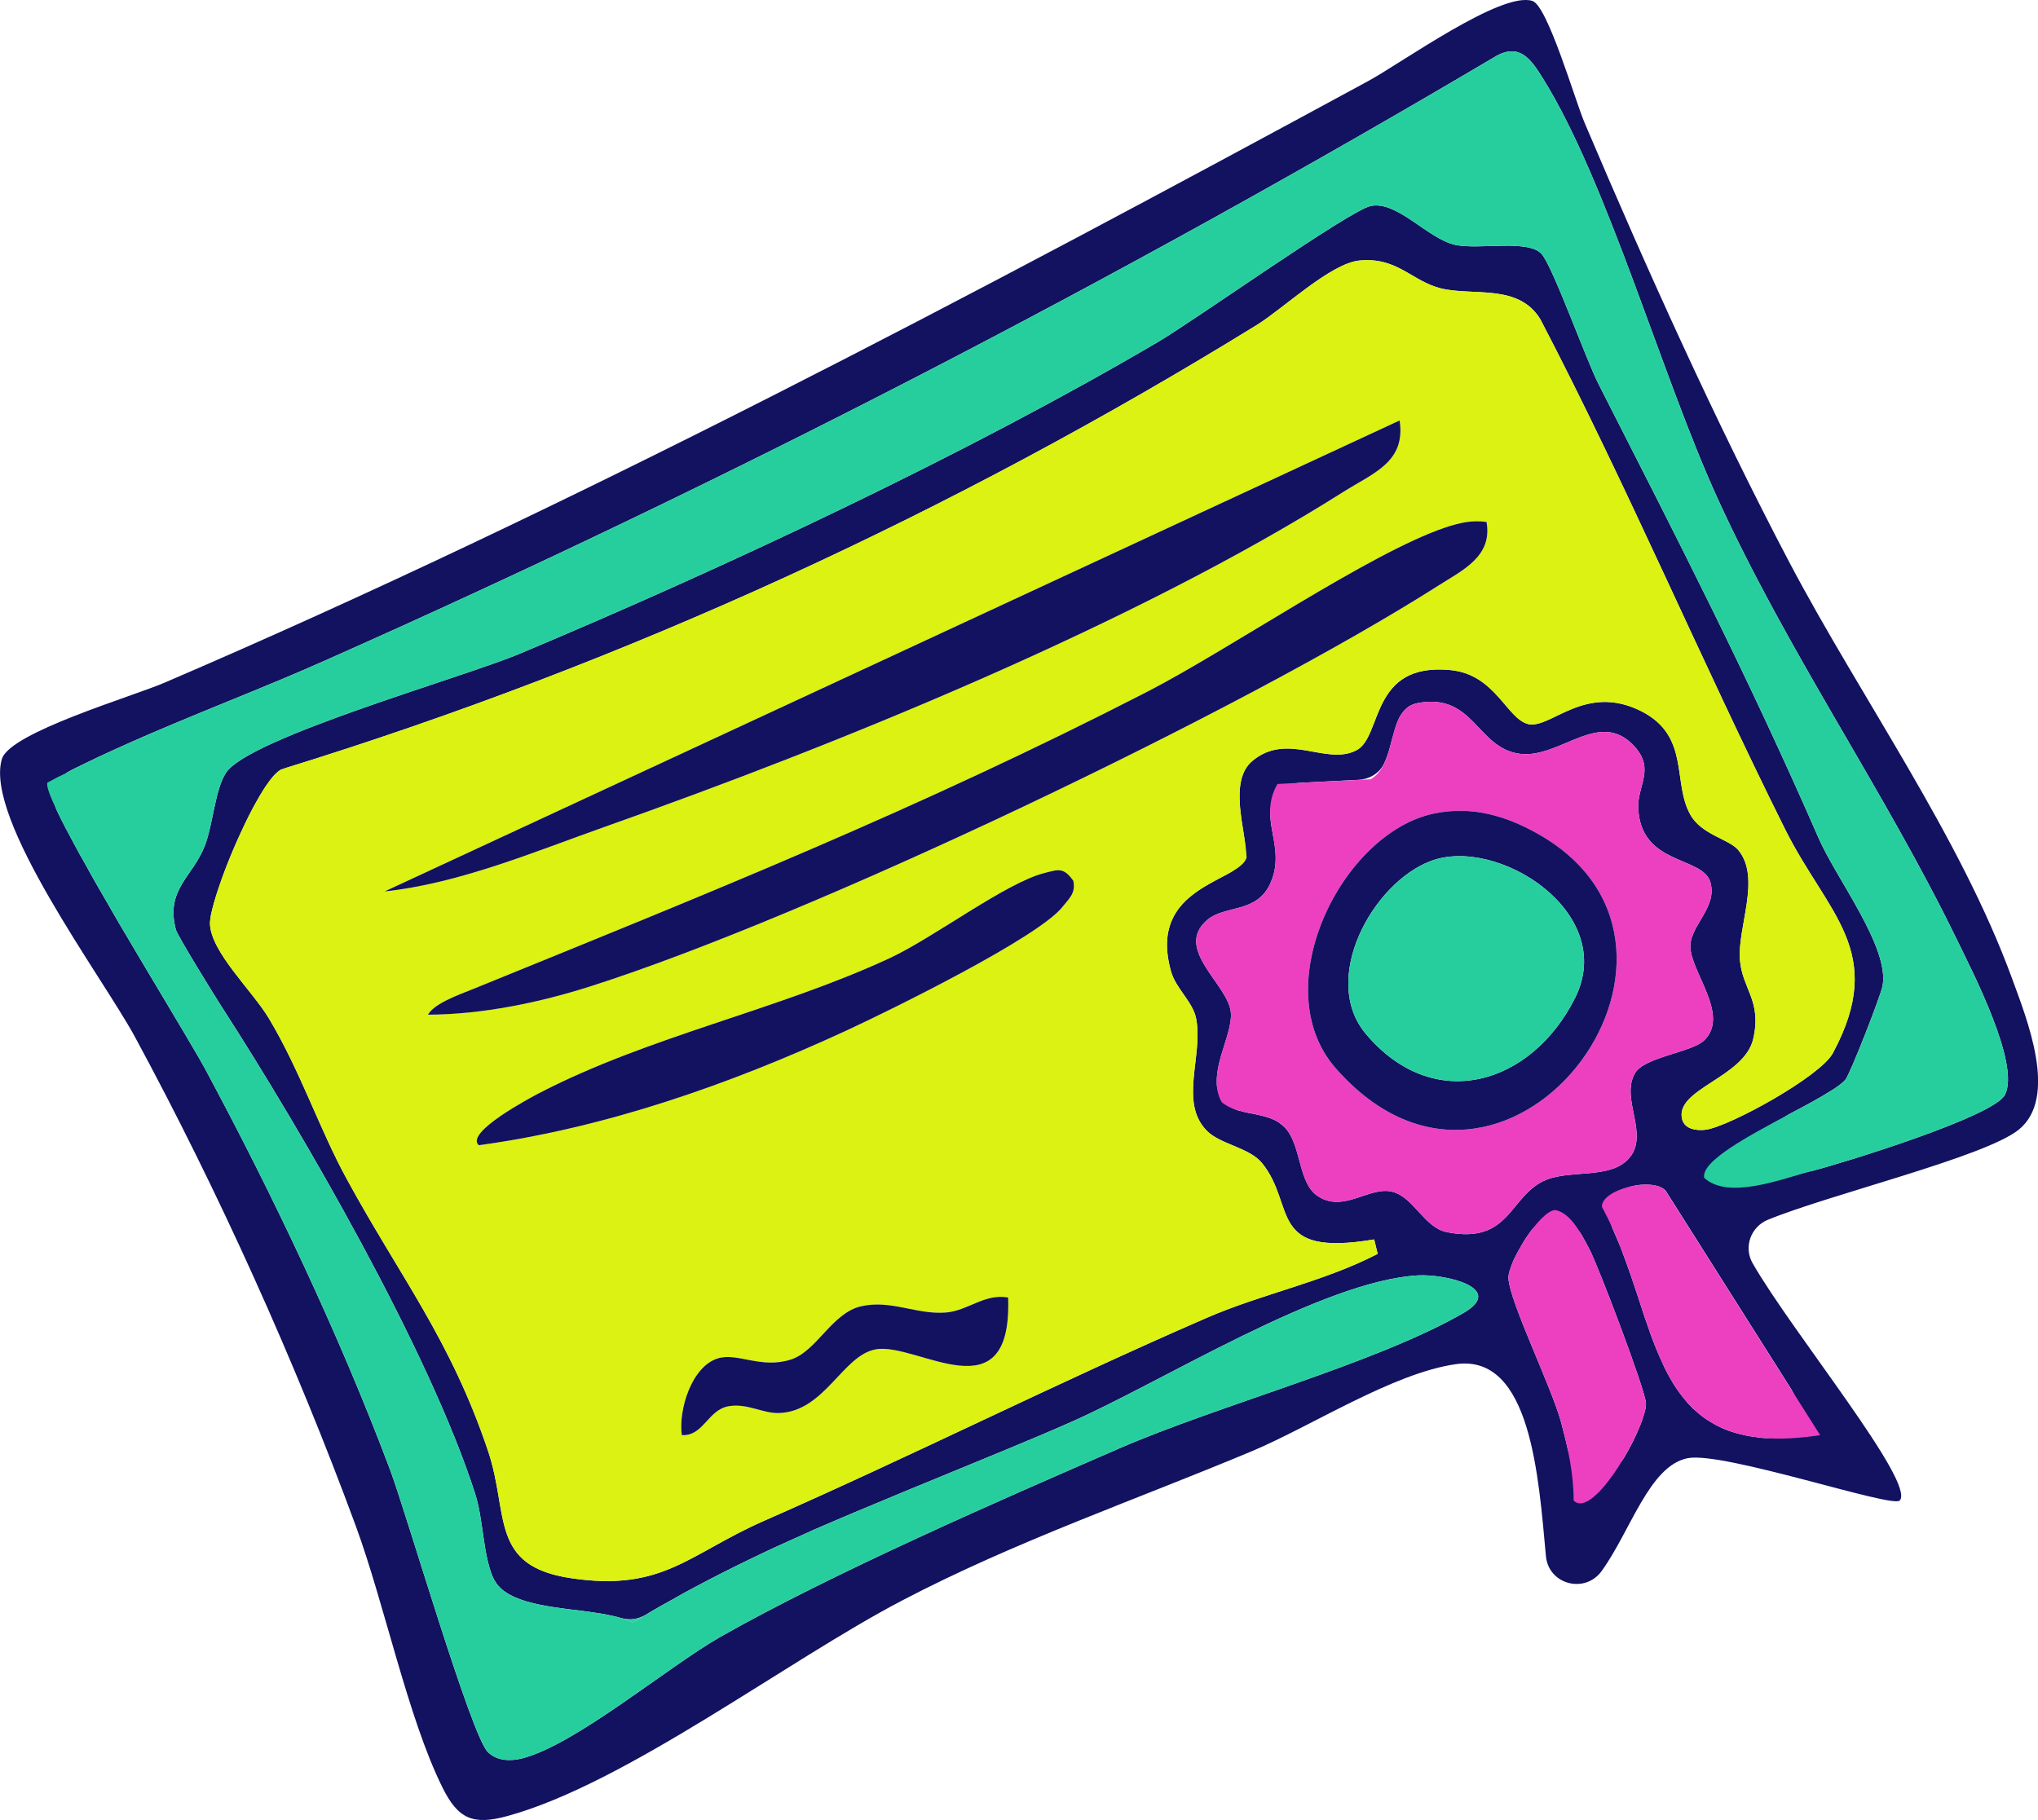
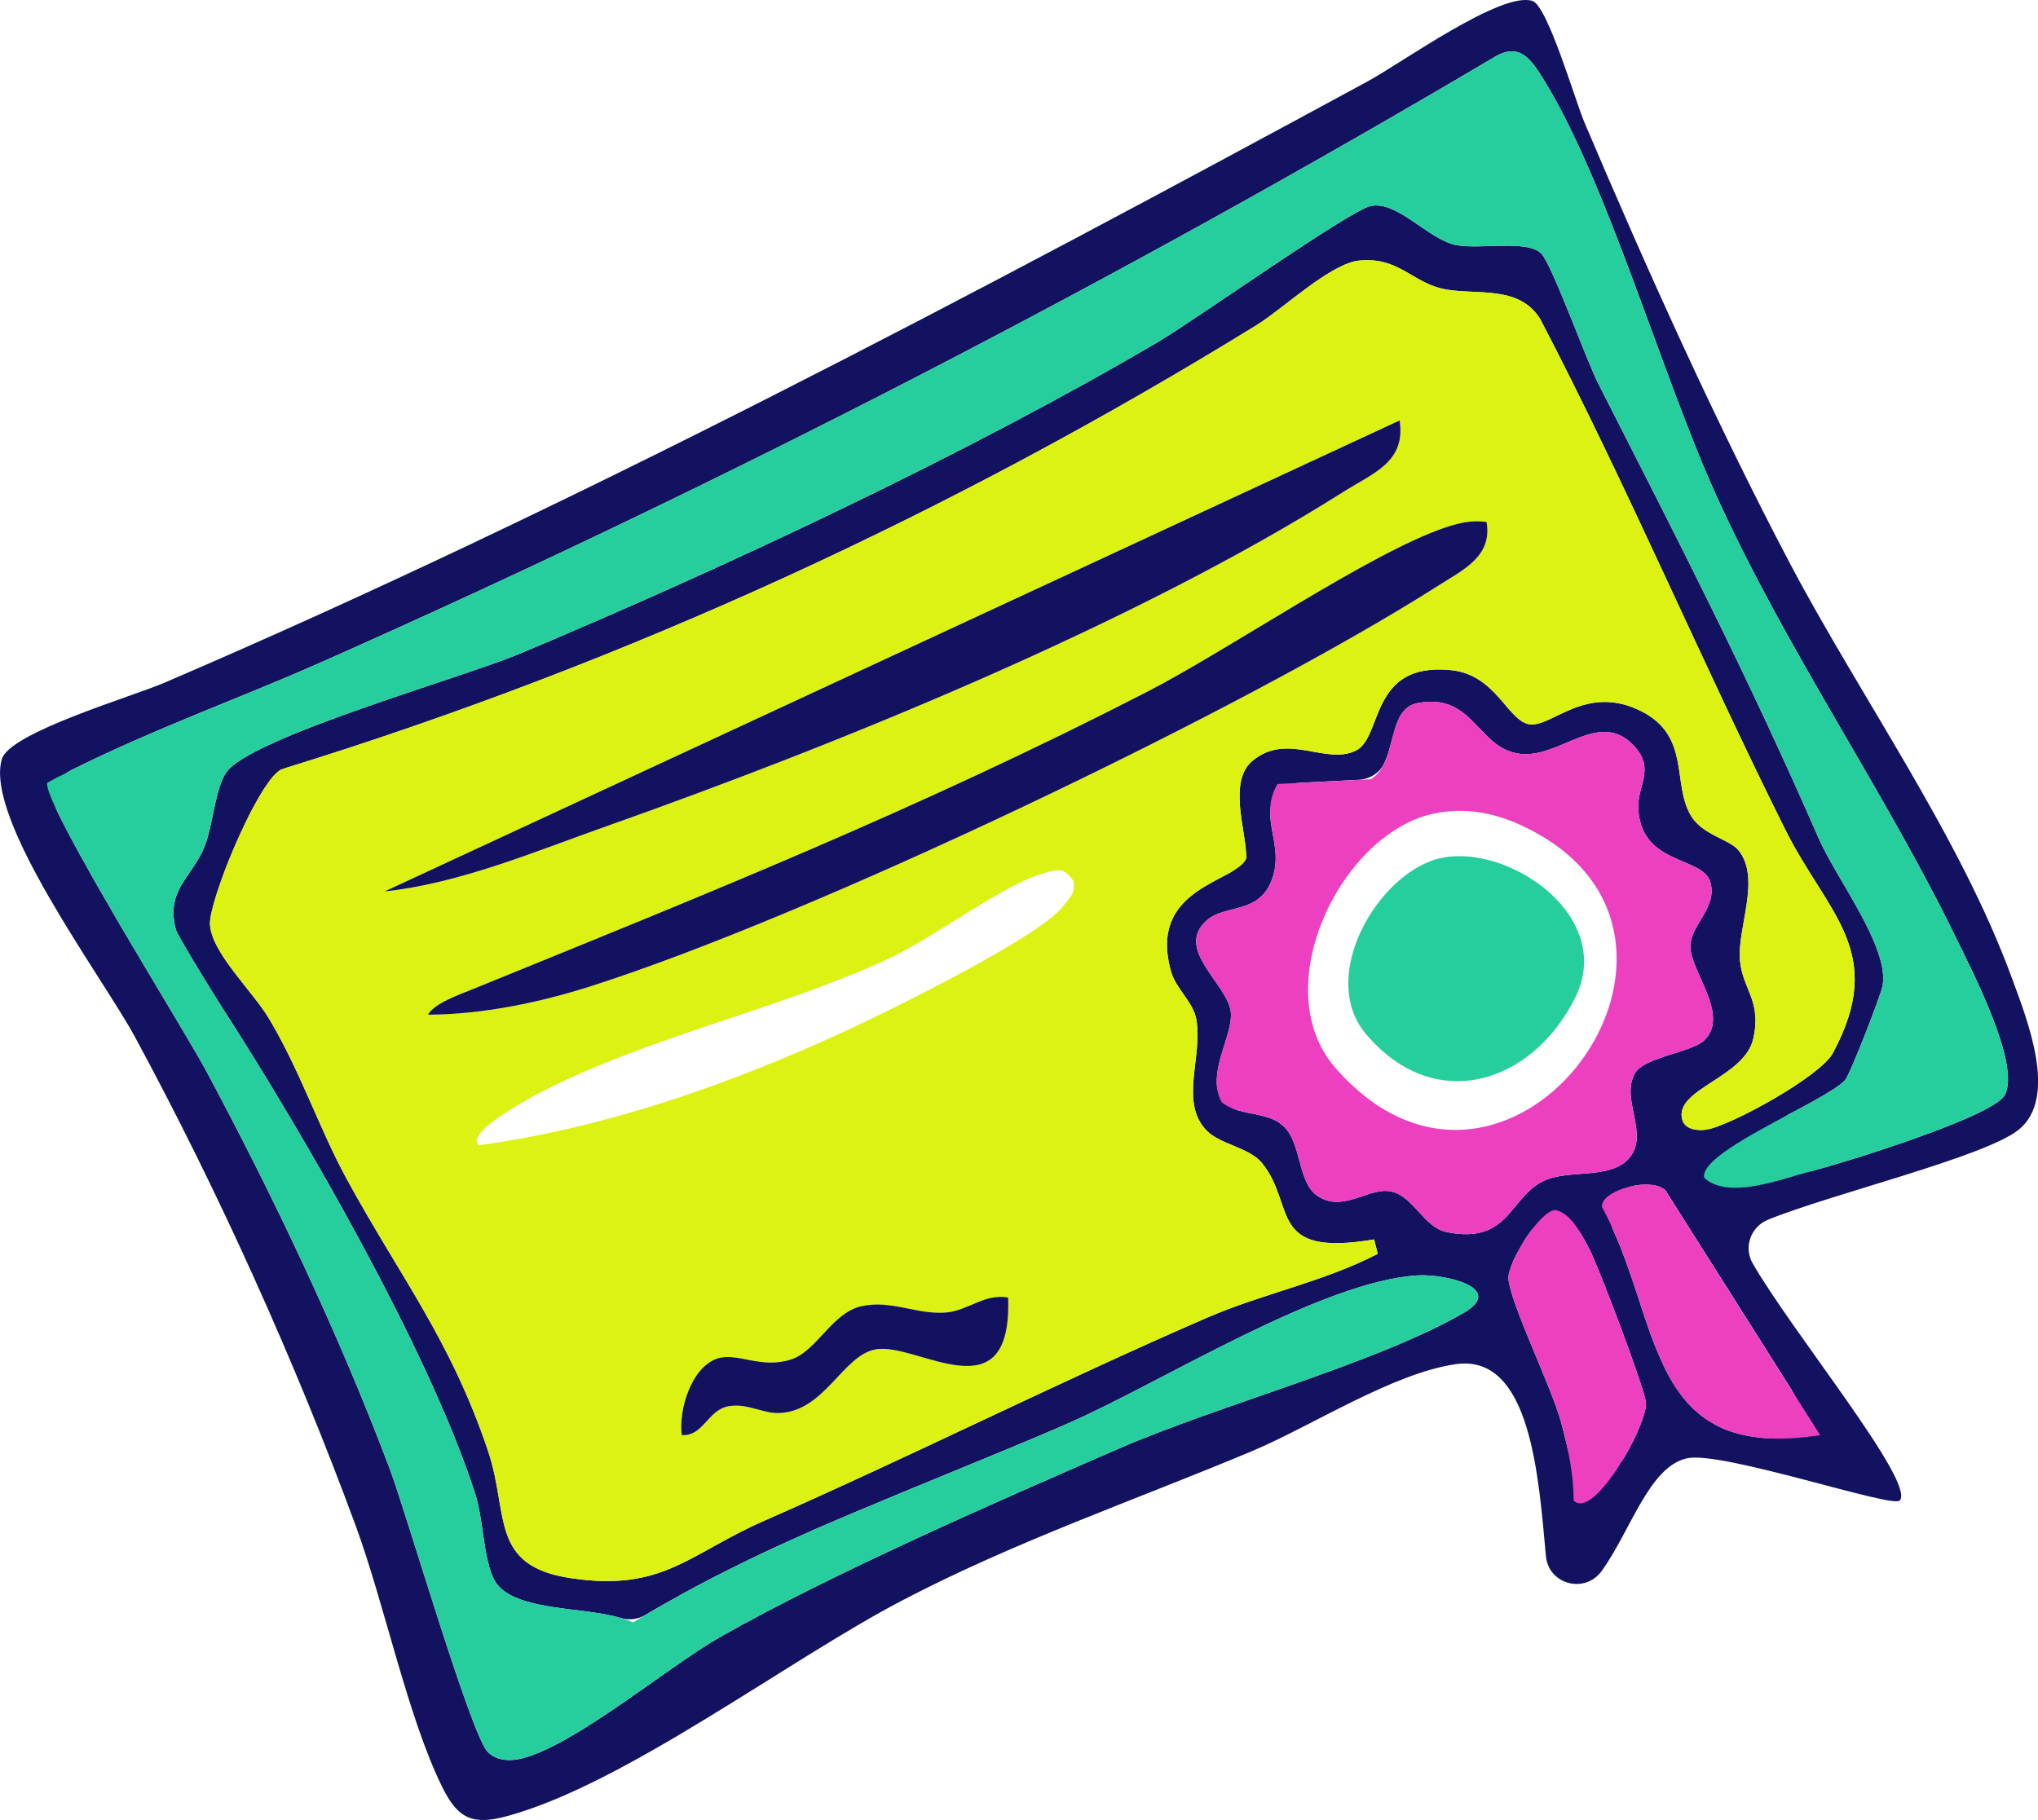
<svg xmlns="http://www.w3.org/2000/svg" id="Ebene_1" data-name="Ebene 1" viewBox="0 0 108.8 97.18">
  <defs>
    <style>
      .cls-1 {
        fill: #121261;
      }

      .cls-2 {
        fill: #ec40c0;
      }

      .cls-3 {
        fill: #dbf212;
      }

      .cls-4 {
        fill: #27ce9d;
      }
    </style>
  </defs>
  <g id="Ebene_1-2" data-name="Ebene 1">
    <g id="Weiterbildung">
      <path class="cls-1" d="M107.42,52.26c-2.78-7.61-8.08-15.01-11.87-22.19-3.96-7.53-7.62-15.66-10.95-23.5-.51-1.19-1.97-6.25-2.79-6.52-1.65-.54-7,3.32-8.77,4.28C52.22,15.62,30.55,27.11,8.79,36.45c-1.74.75-8.27,2.66-8.69,4.08-.95,3.2,5.33,11.58,7.09,14.81,4.44,8.2,8.58,17.37,11.8,26.13,1.53,4.15,2.78,10.24,4.62,13.95.84,1.71,1.64,2.06,3.51,1.54,6.31-1.74,14.92-8.3,21.02-11.49,6.01-3.15,12.46-5.37,18.71-7.99,3.18-1.34,7.51-4.16,10.87-4.64,4.01-.57,4.42,6.04,4.81,10.25.14,1.52,2.09,2.03,2.98.79,1.54-2.13,2.54-5.62,4.59-6.02,1.92-.37,10.94,2.69,11.32,2.26.86-.96-5.74-8.98-7.85-12.66-.5-.86-.11-1.95.81-2.33,3.35-1.37,11.54-3.34,13.38-4.8,2.15-1.72.44-5.93-.34-8.07ZM77.24,65.79c-1.2-.24-1.75-1.84-2.89-2.15-1.24-.34-2.65,1.19-4.05.19-1.02-.73-.82-2.77-1.75-3.67-.09-.08-.18-.15-.27-.22-.09-.06-.18-.11-.27-.15-.35-.16-.73-.24-1.11-.32-.14-.02-.28-.05-.41-.08-.09-.02-.17-.04-.26-.07-.05,0-.09-.02-.14-.03-.02-.01-.05-.02-.07-.03-.02,0-.03-.01-.04-.01-.58-.22-1-.76-1.02-1.38-.03-.65.17-1.34.38-1.99.21-.68.42-1.32.37-1.83-.15-1.5-3.06-3.37-1.27-4.92.96-.83,2.68-.33,3.4-2.01.25-.58.29-1.11.25-1.64-.02-.18-.04-.37-.07-.55-.09-.52-.21-1.03-.21-1.55.01-.85.71-1.52,1.55-1.58l3.16-.16c.58-.03,1.11-.34,1.36-.85.26-.52.38-1.16.55-1.73.06-.21.12-.41.21-.6.04-.1.08-.19.14-.27.11-.18.24-.33.41-.45.05-.04.1-.07.16-.09.02,0,.04-.02.06-.03.09-.03.18-.06.28-.08,3-.56,3.15,2.41,5.45,2.71,2.16.27,4.27-2.47,6.14-.37,1.07,1.2.13,2.06.18,3.27.13,3.08,3.46,2.55,3.85,3.96.38,1.33-1.04,2.27-1.07,3.39-.03,1.35,2.14,3.69.74,5.05-.64.63-3.17.89-3.68,1.73-.85,1.39.85,3.36-.4,4.64-1,1.02-3.04.55-4.34,1.07-2,.81-1.89,3.48-5.32,2.8ZM15.31,40.99c18.2-5.63,35.61-13.66,51.79-23.64,1.42-.88,3.96-3.31,5.49-3.44,2.02-.19,2.79,1.11,4.34,1.49,1.72.42,4.15-.27,5.31,1.66,4.65,8.92,8.57,18.21,13.05,27.2,2.26,4.55,5.48,6.53,2.56,11.97-.67,1.25-5.49,3.9-6.77,4.09-.51.07-1.13-.03-1.27-.53-.46-1.64,3.32-2.23,3.79-4.33.46-2.02-.57-2.63-.71-4.17-.16-1.75,1.15-4.4-.09-5.9-.49-.59-1.96-.81-2.56-1.89-.97-1.72,0-4.19-2.61-5.52-3.02-1.53-4.86.98-6.06.68-1.14-.3-1.74-2.64-4.12-2.88-4.35-.43-3.62,3.57-5.05,4.29-1.62.82-3.65-1-5.53.55-.64.53-.74,1.41-.68,2.34.01.14.02.28.04.42.06.55.17,1.1.23,1.59.08.63-.2,1.25-.73,1.59-.18.1-.37.21-.58.31-.15.08-.31.17-.48.26-.06.04-.13.07-.19.11-.13.07-.25.15-.38.23-.06.04-.13.08-.19.13-.06.04-.12.08-.18.13-.27.2-.52.43-.74.7-.06.07-.11.14-.16.22-.06.09-.12.18-.17.28-.04.08-.08.17-.12.26-.03.06-.05.12-.07.19-.04.12-.07.24-.1.37-.02.07-.03.15-.04.23-.07.53-.02,1.16.19,1.9.25.9,1.17,1.62,1.34,2.52.38,2-.94,4.49.59,6,.72.71,2.26.88,2.93,1.71,1.84,2.28.25,5.04,5.98,4.07l.19.77c-2.92,1.51-6.15,2.12-9.16,3.43-7.88,3.42-15.69,7.35-23.61,10.83-4.01,1.76-5.38,3.79-10.28,3.06-4.39-.64-3.31-3.4-4.44-6.78-2-5.96-4.7-9.31-7.54-14.52-1.45-2.64-2.49-5.8-4.17-8.6-.89-1.48-3.08-3.52-3.14-5.03,0-.05,0-.12.01-.19.01-.08.02-.18.04-.29.02-.08.04-.17.06-.26.02-.07.03-.15.06-.23.02-.08.04-.16.07-.25.05-.17.1-.36.17-.55.03-.09.06-.19.1-.29,0-.02.01-.04.02-.06.06-.19.13-.38.2-.57.08-.21.16-.43.25-.65.07-.18.15-.37.23-.56.17-.41.36-.82.55-1.22.04-.1.09-.2.14-.3.23-.49.48-.95.72-1.36.04-.08.09-.16.14-.23.04-.08.09-.15.14-.23.04-.07.09-.14.14-.2.04-.07.09-.13.13-.19.04-.06.08-.11.13-.16.04-.06.09-.12.14-.17.18-.18.4-.31.66-.39ZM87.78,75.47c-.03.1-.06.21-.1.33,0,.03-.02.05-.03.08-.03.09-.07.19-.11.28-.2.51-.5,1.1-.83,1.66-.76,1.29-2.71.99-3.02-.47-.03-.11-.05-.23-.08-.34-.03-.12-.06-.25-.09-.37-.06-.24-.12-.47-.18-.7-.51-1.88-2.72-6.37-2.81-7.66-.01-.14.02-.32.1-.53.03-.09.06-.19.11-.3.03-.1.08-.21.14-.32.11-.22.24-.46.38-.69.14-.25.3-.48.46-.7.71-.91,2.12-.8,2.71.19.16.27.3.54.42.77.49.93,2.98,7.5,3.02,8.22.01.13-.02.32-.09.55ZM95.67,74.26c.7,1.1-.1,2.51-1.37,2.53h-.02s-.1-.01-.15-.01c-.14,0-.27-.03-.4-.05-.19-.02-.38-.05-.56-.09-.18-.04-.36-.08-.52-.13-.5-.14-.94-.34-1.34-.59-.14-.08-.27-.17-.39-.26-.12-.09-.24-.18-.35-.29-.12-.09-.23-.19-.33-.31-.11-.1-.21-.22-.3-.34-.01,0-.02-.03-.04-.04-.17-.21-.33-.43-.48-.66-.09-.14-.18-.29-.27-.45-.16-.28-.3-.56-.43-.86-.22-.47-.42-.97-.61-1.49-.1-.29-.2-.59-.31-.89-.23-.7-.46-1.42-.71-2.15-.19-.54-.38-1.08-.59-1.62,0,0,0-.01-.01-.02-.13-.32-.27-.64-.41-.96-.01-.03-.03-.06-.03-.09t0-.01c-.35-.93.21-2,1.21-2.17.09-.02.18-.03.27-.04.05-.01.11-.01.16-.01.53-.03,1.01.06,1.24.33l6.75,10.67ZM107.04,58.45c-.57,1.16-8.56,3.62-10.25,4.06-.02,0-.03.01-.05.01-1.88.51-2.93-2.06-1.26-3.01.87-.46,1.68-.89,2.27-1.27.12-.07.23-.14.32-.21.07-.05.13-.09.19-.14.05-.04.1-.08.14-.12.04-.04.08-.07.11-.11.26-.3,1.88-4.46,1.99-5.01.39-2.05-2.45-5.7-3.4-7.87-3.88-8.88-7.4-15.7-11.75-24.25-.66-1.27-2.48-6.39-3.07-6.99-.74-.76-3.28-.2-4.57-.46-1.48-.31-3.11-2.38-4.54-2.08-1.13.24-9.38,6.1-11.35,7.26-10.17,5.98-23.15,12.06-34.06,16.64-3.01,1.27-14.5,4.5-15.7,6.37-.59.91-.68,2.74-1.13,3.9-.63,1.64-2.11,2.32-1.54,4.47.09.33,2.07,3.54,2.46,4.14,4.35,6.74,11.06,18.34,13.51,25.96.45,1.38.41,3.19.95,4.47.05.11.11.22.18.31,0,.02.01.03.02.04.07.09.14.17.23.25.07.07.14.13.22.18.64.45,1.59.67,2.63.83.19.03.38.05.57.08.01,0,.03,0,.05.01.52.06,1.05.12,1.55.2.12.02.23.04.34.05.38.07.74.14,1.07.24.44.13.9.06,1.29-.17.1-.06.2-.12.3-.18.34-.2.69-.4,1.04-.59,0,0,.01-.01.02-.01.45-.26.9-.51,1.36-.75.92-.49,1.85-.96,2.78-1.41.47-.23.94-.45,1.41-.67.47-.21.94-.43,1.42-.64.47-.22.95-.43,1.43-.63.47-.2.95-.41,1.43-.61.96-.4,1.92-.8,2.88-1.2,1.74-.72,3.49-1.43,5.24-2.16,1.14-.47,2.28-.95,3.41-1.45,4.85-2.14,13.41-7.54,18.52-7.83,1.51-.08,4.73.7,2.39,2.03-4.73,2.71-12.95,4.87-18.34,7.21-6.47,2.81-15.27,6.65-21.29,10.06-2.84,1.62-7.71,5.75-10.58,6.49-.63.16-1.35.14-1.83-.33-.9-.86-4.35-12.75-5.23-15.09-2.71-7.21-6.25-14.66-9.9-21.45-.03-.06-.07-.13-.12-.21-.04-.08-.09-.17-.15-.27-.78-1.36-2.6-4.36-4.33-7.3-.19-.33-.38-.66-.57-.99-.3-.52-.6-1.03-.88-1.53-.18-.33-.36-.66-.54-.97-.03-.05-.06-.09-.08-.14-.14-.26-.28-.52-.41-.76-.23-.43-.44-.83-.62-1.19-.06-.12-.12-.24-.17-.35-.36-.73-.12-1.6.52-2.05.01-.02.03-.03.05-.03.05-.03.1-.06.15-.09.16-.08.31-.16.47-.23.06-.03.11-.06.16-.08.57-.28,1.14-.55,1.72-.81.61-.28,1.23-.55,1.85-.82,1.86-.8,3.74-1.56,5.62-2.33.51-.21,1.02-.42,1.52-.63.74-.31,1.47-.63,2.2-.95C38.77,25.76,59.66,14.96,79.86,3c1.28-.72,1.88.18,2.5,1.17,3.45,5.52,6.38,15.98,9.32,22.41,3.79,8.31,8.91,15.6,12.79,23.59.85,1.75,3.38,6.63,2.57,8.28Z" />
-       <path class="cls-4" d="M34.46,86.23c-.22.13-.44.27-.66.4-.19-.09-.4-.16-.63-.23.44.13.9.06,1.29-.17Z" />
      <path class="cls-2" d="M97.17,76.63c-9.46,1.47-8.35-6.12-11.65-12.19-.05-.92,2.73-1.64,3.4-.85l8.25,13.04Z" />
      <path class="cls-2" d="M87.87,74.92c.08,1.17-2.8,6.3-3.86,5.2,0-1.41-.3-2.82-.67-4.18-.51-1.88-2.72-6.37-2.81-7.66-.06-.88,1.7-3.67,2.51-3.67.85.17,1.42,1.36,1.81,2.09.49.93,2.98,7.5,3.02,8.22Z" />
      <path class="cls-2" d="M90.24,50.5c.03-1.12,1.45-2.06,1.07-3.39-.39-1.41-3.72-.88-3.85-3.96-.05-1.21.89-2.07-.18-3.27-1.87-2.1-3.98.64-6.14.37-2.3-.3-2.45-3.27-5.45-2.71-1.73.33-1.03,3.21-2.52,4.07l-4.97.25c-1.07,1.83.48,3.35-.36,5.26-.72,1.68-2.44,1.18-3.4,2.01-1.79,1.55,1.12,3.42,1.27,4.92.12,1.26-1.34,3.29-.49,4.8.95.79,2.42.43,3.33,1.31.93.9.73,2.94,1.75,3.67,1.4,1,2.81-.53,4.05-.19,1.14.31,1.69,1.91,2.89,2.15,3.43.68,3.32-1.99,5.32-2.8,1.3-.52,3.34-.05,4.34-1.07,1.25-1.28-.45-3.25.4-4.64.51-.84,3.04-1.1,3.68-1.73,1.4-1.36-.77-3.7-.74-5.05ZM71.3,57.03c-3.76-4.3.32-12.56,5.25-13.59,2.04-.43,3.9.13,5.65,1.14,10.7,6.17-1.87,22.77-10.9,12.45Z" />
      <path class="cls-3" d="M95.29,44.26c-4.48-8.99-8.4-18.28-13.05-27.2-1.16-1.93-3.59-1.24-5.31-1.66-1.55-.38-2.32-1.68-4.34-1.49-1.53.13-4.07,2.56-5.49,3.44-16.28,10.04-33.8,18.11-52.12,23.74-1.31.82-3.82,7-3.77,8.25.06,1.51,2.25,3.55,3.14,5.03,1.68,2.8,2.72,5.96,4.17,8.6,2.84,5.21,5.54,8.56,7.54,14.52,1.13,3.38.05,6.14,4.44,6.78,4.9.73,6.27-1.3,10.28-3.06,7.92-3.48,15.73-7.41,23.61-10.83,3.01-1.31,6.24-1.92,9.16-3.43l-.19-.77c-5.73.97-4.14-1.79-5.98-4.07-.67-.83-2.21-1-2.93-1.71-1.53-1.51-.21-4-.59-6-.17-.9-1.09-1.62-1.34-2.52-1.3-4.58,3.62-4.78,4.03-6.08-.03-1.44-1.01-4.08.32-5.18,1.88-1.55,3.91.27,5.53-.55,1.43-.72.7-4.72,5.05-4.29,2.38.24,2.98,2.58,4.12,2.88,1.2.3,3.04-2.21,6.06-.68,2.61,1.33,1.64,3.8,2.61,5.52.6,1.08,2.07,1.3,2.56,1.89,1.24,1.5-.07,4.15.09,5.9.14,1.54,1.17,2.15.71,4.17-.47,2.1-4.25,2.69-3.79,4.33.14.5.76.6,1.27.53,1.28-.19,6.1-2.84,6.77-4.09,2.92-5.44-.3-7.42-2.56-11.97ZM74.72,22.45c.34,2.22-1.4,2.8-2.98,3.8-11.15,7.05-26.9,13.46-39.4,17.88-3.81,1.35-7.81,3.04-11.81,3.47l54.19-25.15ZM46.75,72.05c-1.77.32-2.72,3.32-5.16,3.4-.86.03-1.67-.52-2.65-.37-1.16.17-1.36,1.61-2.54,1.55-.19-1.36.53-3.68,1.93-4.1,1.06-.32,2.3.58,3.9.06,1.37-.44,2.19-2.49,3.74-2.84,1.61-.37,2.98.47,4.56.33,1.17-.11,2.03-1.02,3.29-.8.23,6.4-4.86,2.37-7.07,2.77ZM56.74,48.4c-1.25,1.64-9.27,5.57-11.56,6.63-6.17,2.85-12.85,5.2-19.62,6.12-.77-.68,2.82-2.57,3.22-2.78,5.88-3.05,12.71-4.42,18.72-7.21,2.36-1.1,6.18-4.01,8.24-4.54.77-.2,1.04-.32,1.56.41.14.66-.22.94-.56,1.37ZM76.77,31.28c-10.48,6.67-33.41,17.61-45.2,21.37-2.74.88-5.82,1.52-8.72,1.53.32-.6,1.69-1.08,2.33-1.34,12.55-5.11,23.83-9.62,36-15.87,4.36-2.23,11.93-7.44,15.97-8.8.76-.25,1.4-.41,2.21-.3.33,1.85-1.28,2.57-2.59,3.41Z" />
      <path class="cls-4" d="M107.04,58.45c-.57,1.16-8.56,3.62-10.25,4.06-.02,0-.03.01-.05.01-1.65.44-4.48,1.56-5.76.37-.18-.88,2.32-2.21,4.5-3.38.87-.46,1.68-.89,2.27-1.27.12-.07.22-.14.32-.21.07-.05.13-.09.19-.14.05-.04.1-.08.14-.12.04-.04.08-.07.11-.11.26-.3,1.88-4.46,1.99-5.01.39-2.05-2.45-5.7-3.4-7.87-3.88-8.88-7.4-15.7-11.75-24.25-.66-1.27-2.48-6.39-3.07-6.99-.74-.76-3.28-.2-4.57-.46-1.48-.31-3.11-2.38-4.54-2.08-1.13.24-9.38,6.1-11.35,7.26-10.17,5.98-23.15,12.06-34.06,16.64-3.01,1.27-14.5,4.5-15.7,6.37-.59.91-.68,2.74-1.13,3.9-.63,1.64-2.11,2.32-1.54,4.47.09.33,2.07,3.54,2.46,4.14,4.35,6.74,11.06,18.34,13.51,25.96.45,1.38.41,3.19.95,4.47.05.11.11.22.18.31,0,.02.01.03.02.04.07.09.15.18.23.25.07.07.14.12.22.18.64.45,1.59.67,2.63.83.19.03.38.05.57.08.01,0,.03,0,.05.01.52.06,1.05.12,1.55.2.12.02.23.04.34.05.38.07.74.14,1.07.24.23.07.44.14.63.23.22-.13.44-.27.66-.4.1-.06.2-.12.3-.18.34-.2.69-.4,1.04-.59,0,0,.01-.01.02-.01.45-.26.9-.51,1.36-.75.92-.49,1.85-.96,2.78-1.41.47-.23.94-.45,1.41-.67.47-.21.94-.43,1.42-.64.47-.22.95-.43,1.43-.63.47-.2.95-.41,1.43-.61.96-.4,1.92-.8,2.88-1.2,1.74-.72,3.49-1.43,5.24-2.16,1.14-.47,2.28-.95,3.41-1.45,4.85-2.14,13.41-7.54,18.52-7.83,1.51-.08,4.73.7,2.39,2.03-4.73,2.71-12.95,4.87-18.34,7.21-6.47,2.81-15.27,6.65-21.29,10.06-2.84,1.62-7.71,5.75-10.58,6.49-.63.16-1.35.14-1.83-.33-.9-.86-4.35-12.75-5.23-15.09-2.71-7.21-6.25-14.66-9.9-21.45-.03-.06-.07-.13-.12-.21-.04-.08-.09-.17-.15-.27-.78-1.36-2.6-4.36-4.33-7.3-.19-.33-.38-.66-.57-.99-.3-.52-.6-1.03-.88-1.53-.18-.33-.36-.66-.54-.97-.03-.05-.06-.09-.08-.14-.14-.26-.28-.52-.41-.76-.24-.43-.45-.83-.62-1.19-.06-.12-.12-.24-.17-.35-.39-.81-.59-1.36-.52-1.52.34-.19.69-.37,1.04-.53.01-.02.03-.03.05-.03.21-.12.41-.22.62-.32.06-.03.11-.06.16-.08.57-.28,1.14-.55,1.72-.81.61-.28,1.23-.55,1.85-.82,1.86-.8,3.74-1.56,5.62-2.33.51-.21,1.02-.42,1.52-.63.74-.31,1.47-.63,2.2-.95C38.77,25.76,59.66,14.96,79.86,3c1.28-.72,1.88.18,2.5,1.17,3.45,5.52,6.38,15.98,9.32,22.41,3.79,8.31,8.91,15.6,12.79,23.59.85,1.75,3.38,6.63,2.57,8.28Z" />
      <path class="cls-1" d="M71.74,26.25c-11.15,7.05-26.9,13.46-39.4,17.88-3.81,1.35-7.81,3.04-11.81,3.47l54.19-25.15c.34,2.22-1.4,2.8-2.98,3.8Z" />
      <path class="cls-1" d="M76.77,31.28c-10.48,6.67-33.41,17.61-45.2,21.37-2.74.88-5.82,1.52-8.72,1.53.32-.6,1.69-1.08,2.33-1.34,12.55-5.11,23.83-9.62,36-15.87,4.36-2.23,11.93-7.44,15.97-8.8.76-.25,1.4-.41,2.21-.3.33,1.85-1.28,2.57-2.59,3.41Z" />
-       <path class="cls-1" d="M56.74,48.4c-1.25,1.64-9.27,5.57-11.56,6.63-6.17,2.85-12.85,5.2-19.62,6.12-.77-.68,2.82-2.57,3.22-2.78,5.88-3.05,12.71-4.42,18.72-7.21,2.36-1.1,6.18-4.01,8.24-4.54.77-.2,1.04-.32,1.56.41.14.66-.22.94-.56,1.37Z" />
      <path class="cls-1" d="M46.75,72.05c-1.77.32-2.72,3.32-5.16,3.4-.86.03-1.67-.52-2.65-.37-1.16.17-1.36,1.61-2.54,1.55-.19-1.36.53-3.68,1.93-4.1,1.06-.32,2.3.58,3.9.06,1.37-.44,2.19-2.49,3.74-2.84,1.61-.37,2.98.47,4.56.33,1.17-.11,2.03-1.02,3.29-.8.23,6.4-4.86,2.37-7.07,2.77Z" />
-       <path class="cls-1" d="M82.2,44.58c-1.75-1.01-3.61-1.57-5.65-1.14-4.93,1.03-9.01,9.29-5.25,13.59,9.03,10.32,21.6-6.28,10.9-12.45ZM72.92,55.21c-2.46-2.92.34-8.05,3.45-9.23,3.55-1.36,10.02,2.73,7.71,7.32-2.33,4.63-7.54,6.21-11.16,1.91Z" />
      <path class="cls-4" d="M84.08,53.3c-2.33,4.63-7.54,6.21-11.16,1.91-2.46-2.92.34-8.05,3.45-9.23,3.55-1.36,10.02,2.73,7.71,7.32Z" />
    </g>
  </g>
</svg>